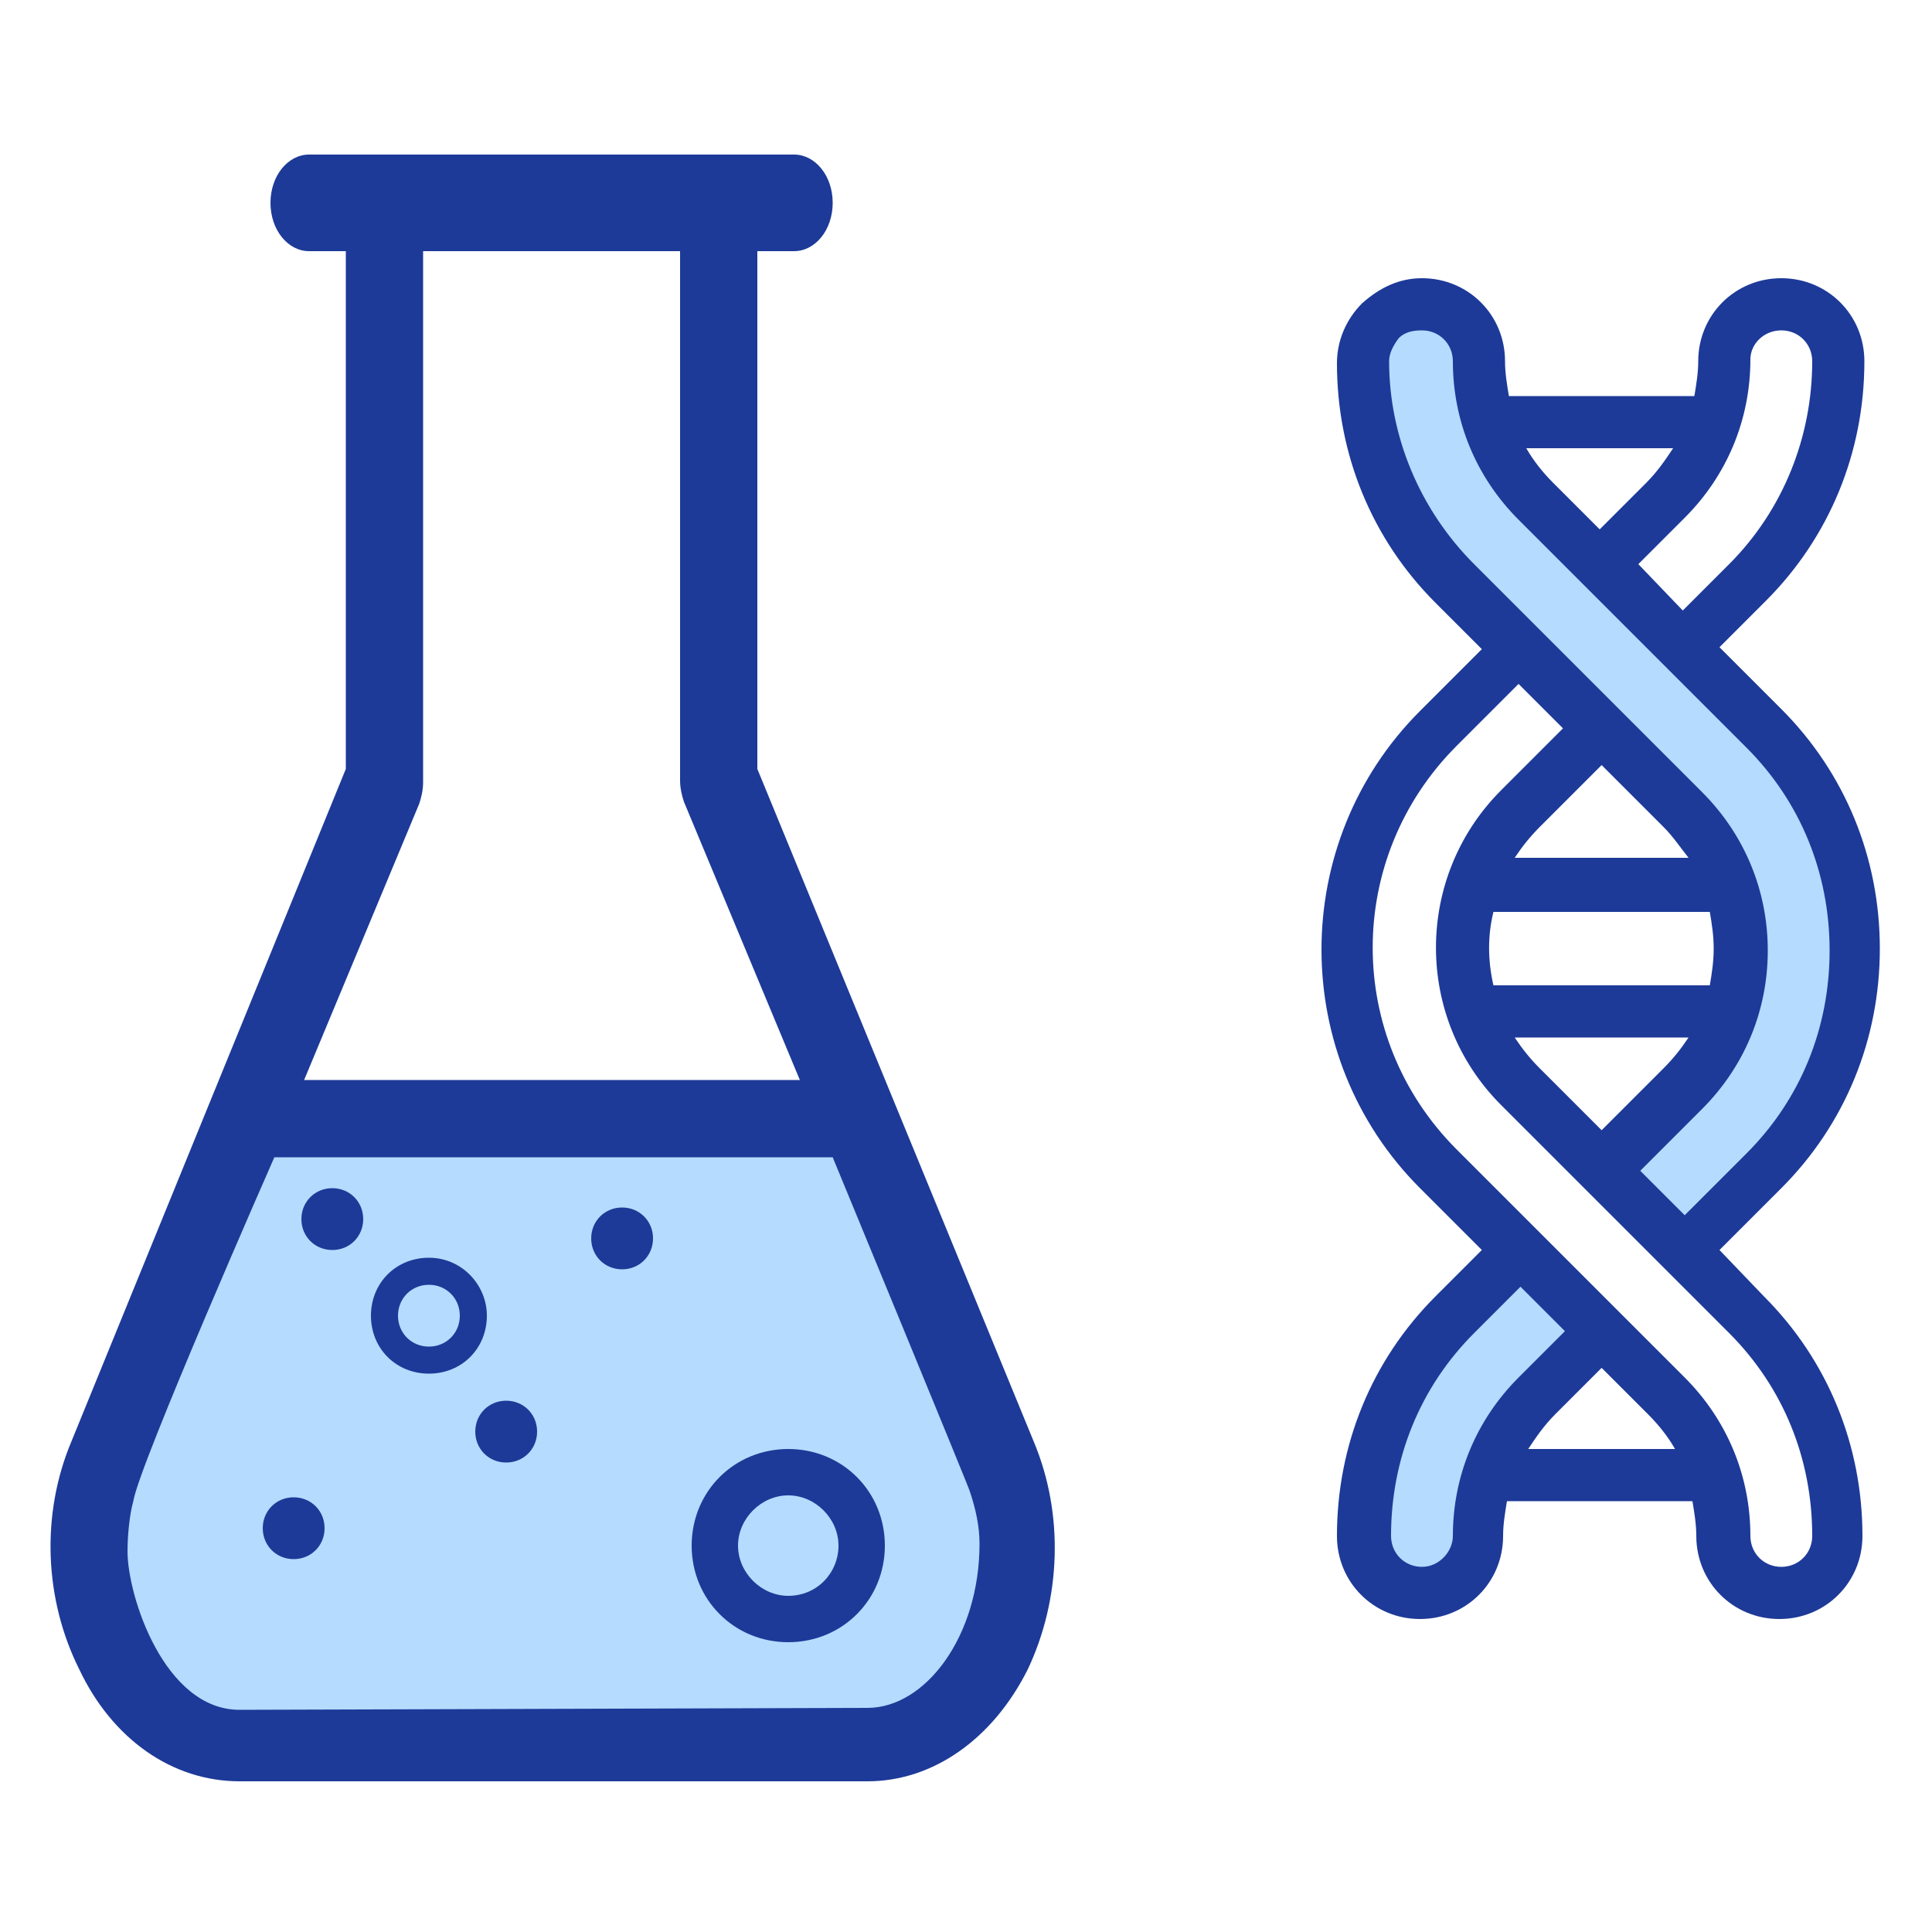
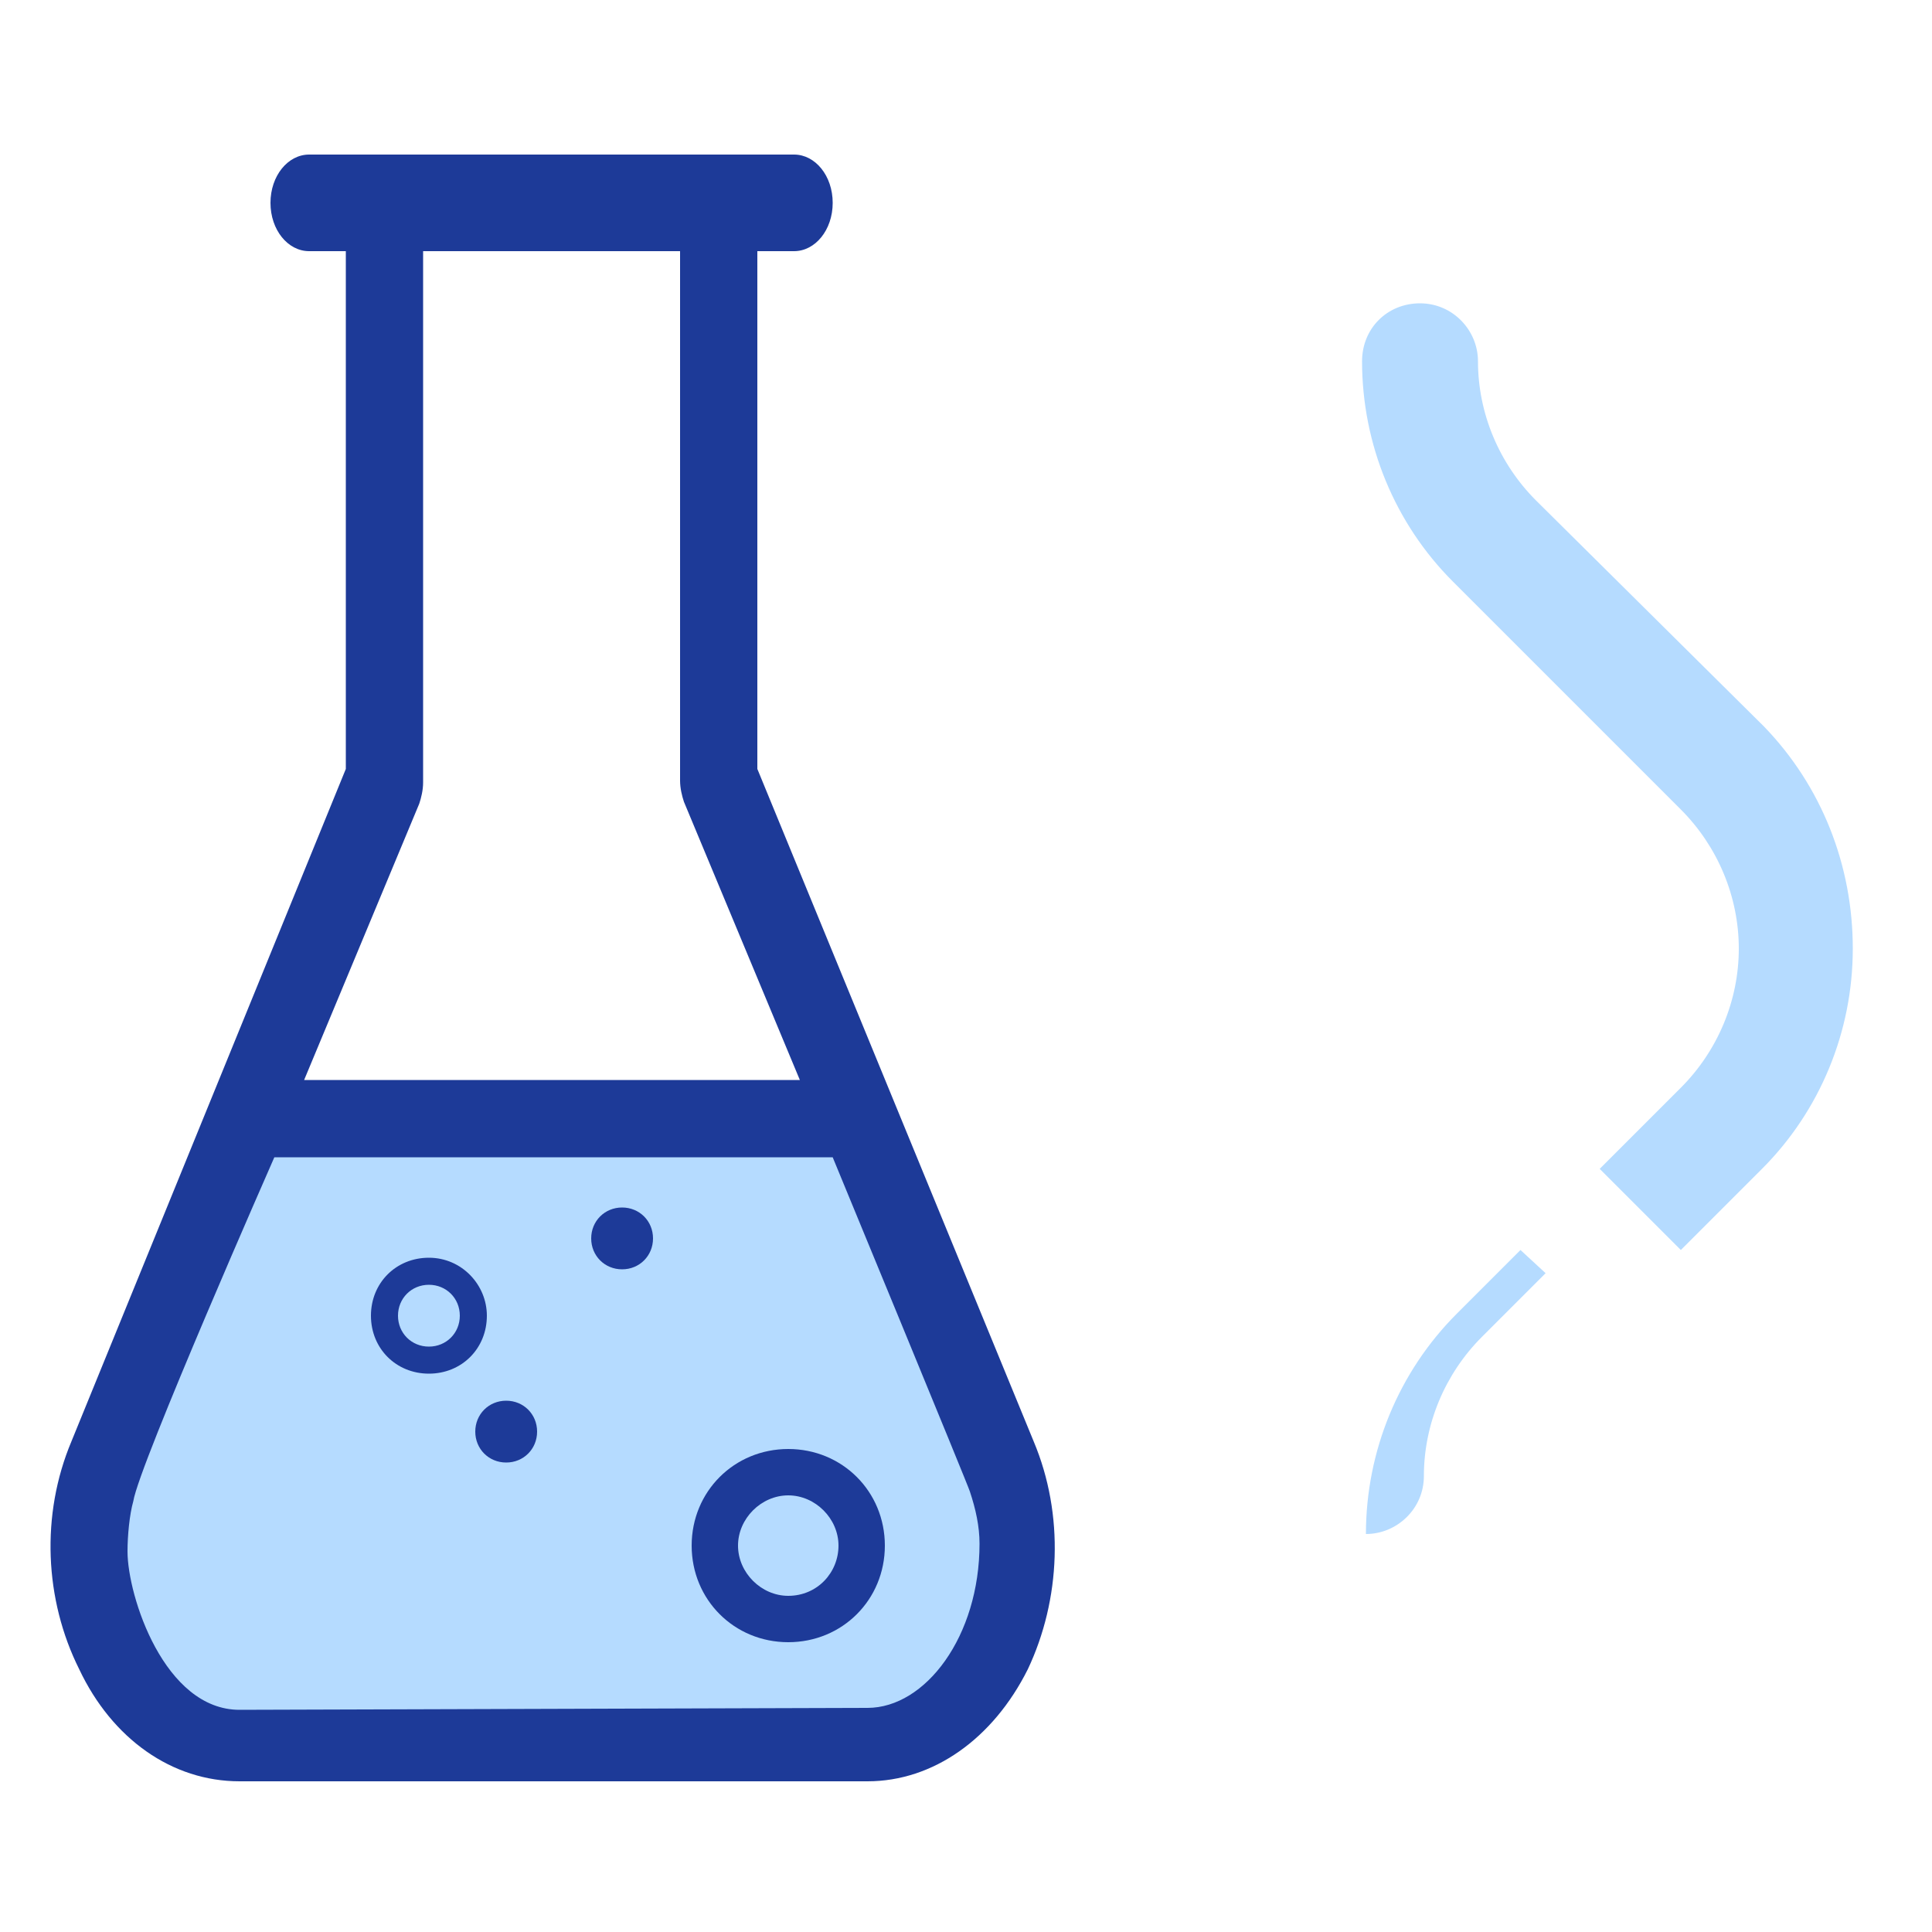
<svg xmlns="http://www.w3.org/2000/svg" version="1.1" id="Camada_1" x="0px" y="0px" viewBox="0 0 100 100" style="enable-background:new 0 0 100 100;" xml:space="preserve">
  <style type="text/css">
	.st0{fill:#1D3A98;}
	.st1{fill:#B5DBFF;}
</style>
  <g>
    <path class="st0" d="M53.5,74.6L39.2,39.8V13h1.9c1.1,0,2-1.1,2-2.5S42.2,8,41.1,8H16c-1.1,0-2,1.1-2,2.5s0.9,2.5,2,2.5h1.9v26.8   L3.7,74.6c-1.6,3.8-1.4,8.2,0.4,11.8c1.7,3.6,4.8,5.8,8.3,5.8h32.5c3.4,0,6.5-2.2,8.3-5.8C54.9,82.8,55.1,78.4,53.5,74.6z M15.7,56   l6-14.4c0.1-0.3,0.2-0.7,0.2-1.1V13h13.3v27.4c0,0.4,0.1,0.8,0.2,1.1l6,14.4H15.7z" />
    <path class="st1" d="M12.4,88.5c-3.9,0-5.8-5.9-5.8-8.2c0-0.8,0.1-1.9,0.3-2.6c0.3-1.9,7.3-17.8,7.3-17.8h28.9   c0,0,7.1,17.2,7.1,17.3c0.3,0.9,0.5,1.8,0.5,2.7c0,4.8-2.8,8.5-5.8,8.5L12.4,88.5L12.4,88.5z" />
    <path class="st0" d="M40.8,75c-2.8,0-5,2.2-5,5c0,2.8,2.2,5,5,5c2.8,0,5-2.2,5-5C45.8,77.2,43.6,75,40.8,75z M40.8,82.6   c-1.4,0-2.6-1.2-2.6-2.6c0-1.4,1.2-2.6,2.6-2.6c1.4,0,2.6,1.2,2.6,2.6C43.4,81.4,42.3,82.6,40.8,82.6z" />
    <path class="st0" d="M22.2,65.1c-1.7,0-3,1.3-3,3c0,1.7,1.3,3,3,3s3-1.3,3-3C25.2,66.5,23.9,65.1,22.2,65.1z M22.2,69.7   c-0.9,0-1.6-0.7-1.6-1.6c0-0.9,0.7-1.6,1.6-1.6s1.6,0.7,1.6,1.6C23.8,69,23.1,69.7,22.2,69.7z" />
    <path class="st0" d="M32.2,65.7c-0.9,0-1.6-0.7-1.6-1.6c0-0.9,0.7-1.6,1.6-1.6c0.9,0,1.6,0.7,1.6,1.6C33.8,65,33.1,65.7,32.2,65.7z   " />
    <path class="st0" d="M26.2,75.7c-0.9,0-1.6-0.7-1.6-1.6s0.7-1.6,1.6-1.6s1.6,0.7,1.6,1.6S27.1,75.7,26.2,75.7z" />
-     <path class="st0" d="M17.2,64.7c-0.9,0-1.6-0.7-1.6-1.6c0-0.9,0.7-1.6,1.6-1.6s1.6,0.7,1.6,1.6C18.8,64,18.1,64.7,17.2,64.7z" />
-     <path class="st0" d="M15.2,80.7c-0.9,0-1.6-0.7-1.6-1.6s0.7-1.6,1.6-1.6c0.9,0,1.6,0.7,1.6,1.6S16.1,80.7,15.2,80.7z" />
-     <path class="st1" d="M78.7,64.7L75.4,68c-3,3-4.7,7.1-4.7,11.4c0,1.6,1.3,3,3,3c1.6,0,3-1.3,3-3c0-2.7,1.1-5.3,3-7.2l3.3-3.3   L78.7,64.7z" />
+     <path class="st1" d="M78.7,64.7L75.4,68c-3,3-4.7,7.1-4.7,11.4c1.6,0,3-1.3,3-3c0-2.7,1.1-5.3,3-7.2l3.3-3.3   L78.7,64.7z" />
    <path class="st1" d="M91.3,37.6L79.5,25.9c-1.9-1.9-3-4.5-3-7.2c0-1.6-1.3-3-3-3c-1.7,0-3,1.3-3,3c0,4.3,1.7,8.4,4.7,11.4L87,41.9   c1.9,1.9,3,4.5,3,7.2c0,2.7-1.1,5.3-3,7.2l-4.2,4.2l4.2,4.2l4.2-4.2c3-3,4.7-7.1,4.7-11.4S94.3,40.7,91.3,37.6z" />
-     <path class="st0" d="M89,64.7l3.2-3.2c3.3-3.3,5.1-7.7,5.1-12.4s-1.8-9.1-5.1-12.4L89,33.5l2.4-2.4c3.3-3.3,5.1-7.7,5.1-12.4   c0-2.4-1.9-4.3-4.3-4.3s-4.3,1.9-4.3,4.3c0,0.6-0.1,1.2-0.2,1.8h-9.6c-0.1-0.6-0.2-1.2-0.2-1.8c0-2.4-1.9-4.3-4.3-4.3   c-1.2,0-2.2,0.5-3.1,1.3c-0.8,0.8-1.3,1.9-1.3,3.1c0,4.7,1.8,9.1,5.1,12.4l2.4,2.4l-3.2,3.2c-6.8,6.8-6.8,17.9,0,24.7l3.2,3.2   l-2.4,2.4c-3.3,3.3-5.1,7.7-5.1,12.4c0,2.4,1.9,4.3,4.3,4.3c2.4,0,4.3-1.9,4.3-4.3c0-0.6,0.1-1.2,0.2-1.8h9.6   c0.1,0.6,0.2,1.2,0.2,1.8c0,2.4,1.9,4.3,4.3,4.3s4.3-1.9,4.3-4.3c0-4.7-1.8-9.1-5.1-12.4L89,64.7z M92.2,17.1   c0.9,0,1.6,0.7,1.6,1.6c0,3.9-1.5,7.7-4.3,10.5l-2.4,2.4l-2.3-2.4l2.4-2.4c2.2-2.2,3.4-5.1,3.4-8.2C90.6,17.8,91.3,17.1,92.2,17.1z    M86.6,23.2c-0.4,0.6-0.8,1.2-1.4,1.8l-2.4,2.4L80.4,25c-0.5-0.5-1-1.1-1.4-1.8H86.6z M71.9,18.7c0-0.4,0.2-0.8,0.5-1.2   c0.3-0.3,0.7-0.4,1.2-0.4c0.9,0,1.6,0.7,1.6,1.6c0,3.1,1.2,6,3.4,8.2l11.8,11.8c2.8,2.8,4.3,6.5,4.3,10.5c0,4-1.5,7.7-4.3,10.5   l-3.2,3.2l-2.3-2.3l3.2-3.2c2.2-2.2,3.4-5.1,3.4-8.2s-1.2-6-3.4-8.2L76.3,29.2C73.5,26.4,71.9,22.6,71.9,18.7z M79.7,55.3   c-0.5-0.5-0.9-1-1.3-1.6h9c-0.4,0.6-0.8,1.1-1.3,1.6l-3.2,3.2L79.7,55.3z M86.1,42.8c0.5,0.5,0.9,1.1,1.3,1.6h-9   c0.4-0.6,0.8-1.1,1.3-1.6l3.2-3.2L86.1,42.8z M77.3,47.2h11.2c0.1,0.6,0.2,1.2,0.2,1.9c0,0.7-0.1,1.3-0.2,1.9H77.3   C77,49.7,77,48.4,77.3,47.2z M73.6,81.1c-0.9,0-1.6-0.7-1.6-1.6c0-4,1.5-7.7,4.3-10.5l2.4-2.4l2.3,2.3l-2.4,2.4   c-2.2,2.2-3.4,5.1-3.4,8.2C75.2,80.3,74.5,81.1,73.6,81.1z M79.1,75c0.4-0.6,0.8-1.2,1.4-1.8l2.4-2.4l2.4,2.4   c0.5,0.5,1,1.1,1.4,1.8H79.1z M89.5,69c2.8,2.8,4.3,6.5,4.3,10.5c0,0.9-0.7,1.6-1.6,1.6s-1.6-0.7-1.6-1.6c0-3.1-1.2-6-3.4-8.2   L75.4,59.5c-5.8-5.8-5.8-15.1,0-20.9l3.2-3.2l2.3,2.3l-3.2,3.2c-4.5,4.5-4.5,11.8,0,16.3" />
  </g>
</svg>